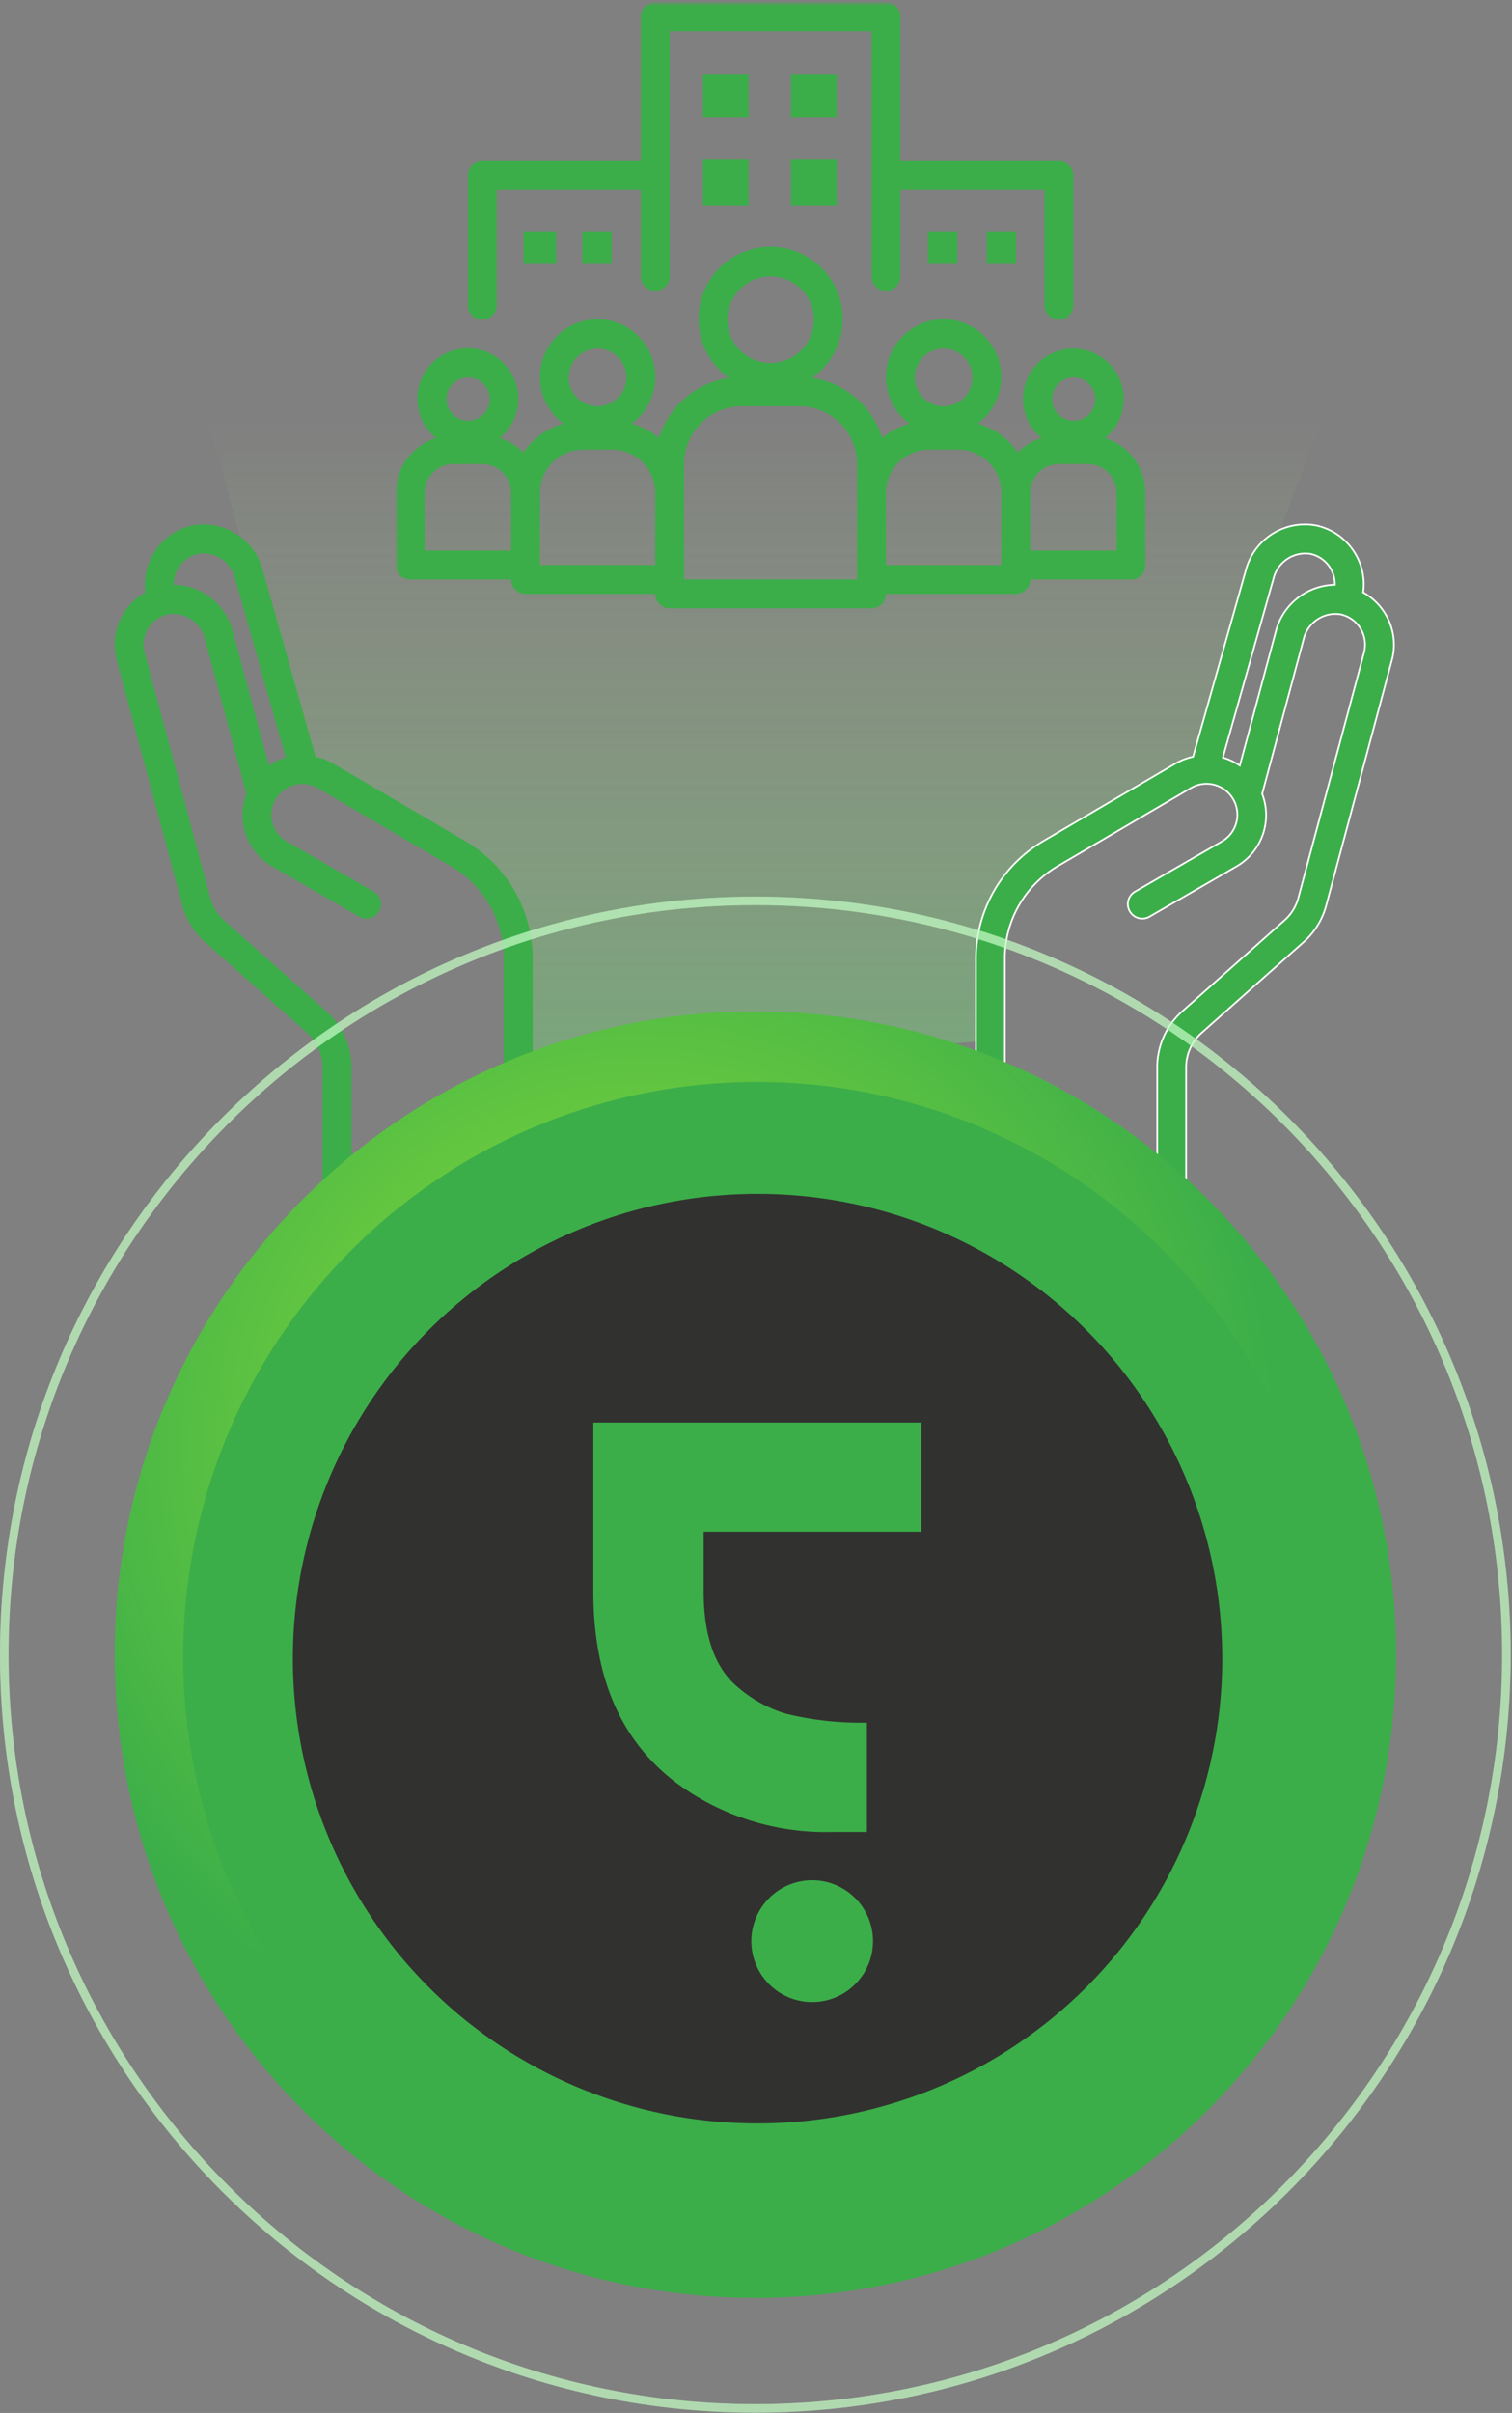
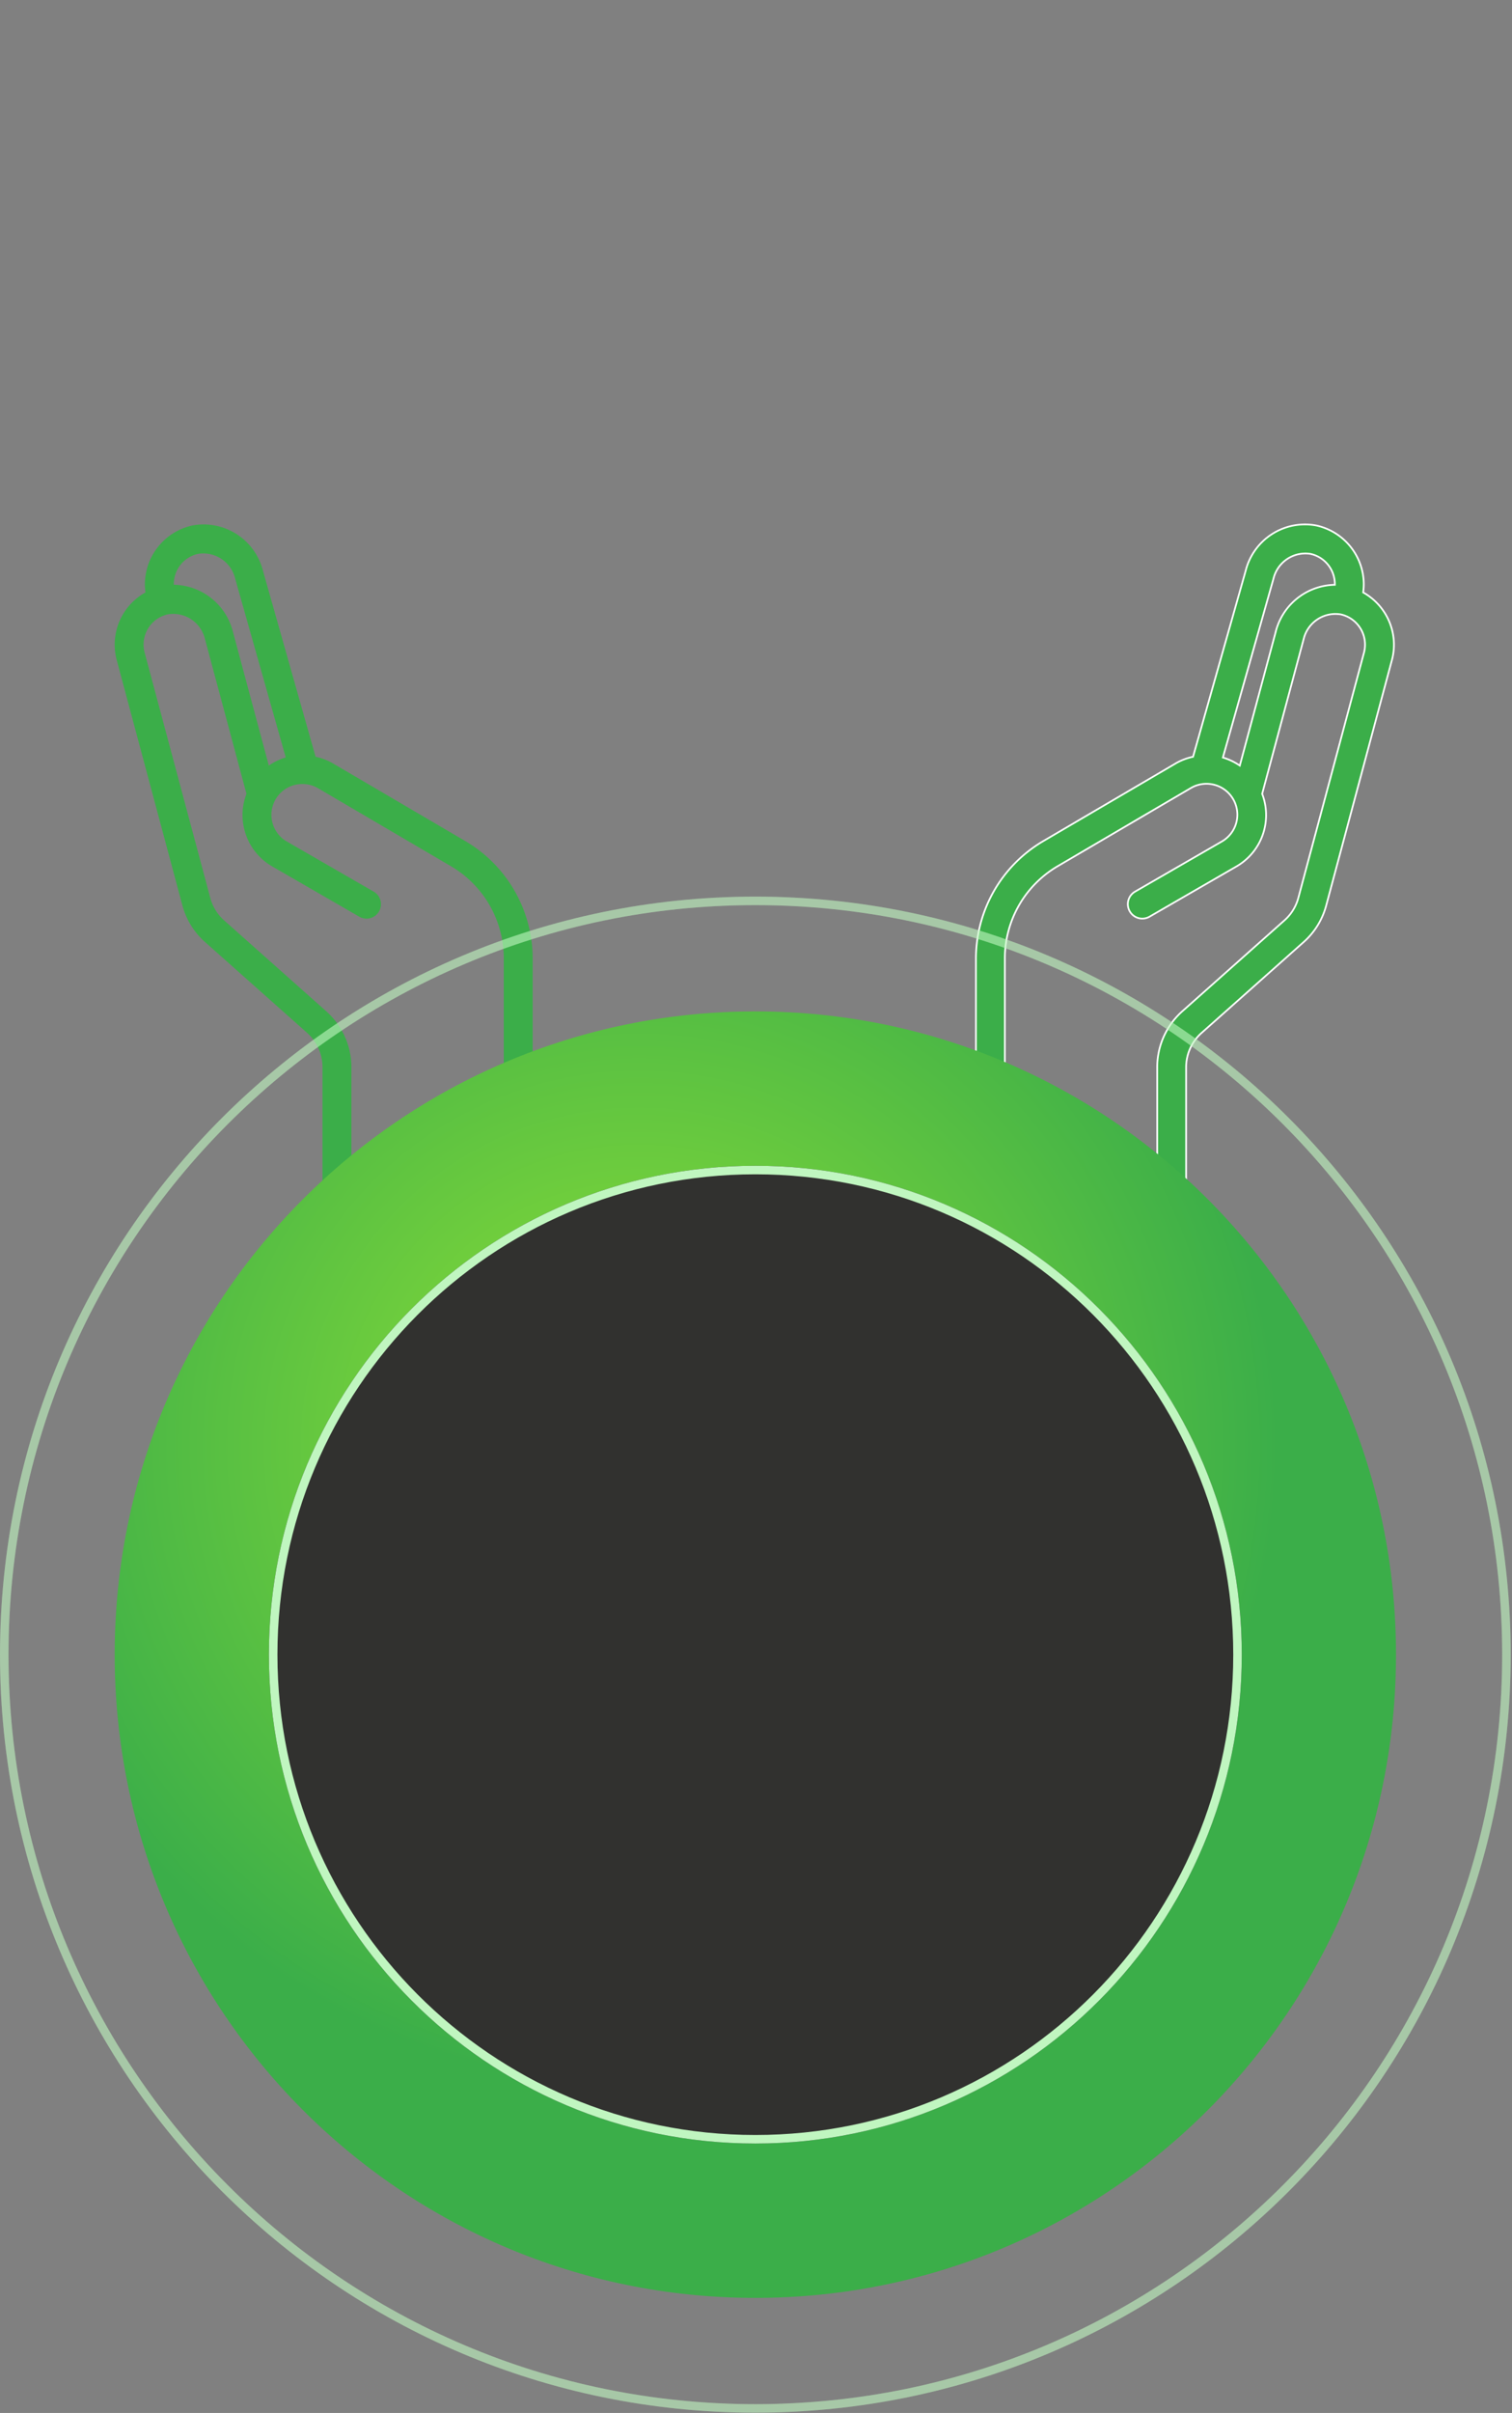
<svg xmlns="http://www.w3.org/2000/svg" width="355" height="566" fill="none">
  <rect width="100%" height="100%" fill="#808080" stroke="none" />
-   <path fill="url(#a)" d="m311.118 96.813-13.484 34.921-12.1 40.1-4.84 8.989-43.217 25.585-4.84 21.435v16.251l-110.289 8.3v-22.82l-5.186-19.016-15.9-14.866-28-14.867s-6.569-13.483-6.223-14.521-18.67-69.492-18.67-69.492z" />
  <path fill="#3BAE49" stroke="#fff" stroke-width=".4" d="M275.091 280.128a3.4 3.4 0 0 1-3.393-3.389v-26.384a17.6 17.6 0 0 1 5.906-13.154l23.973-21.316a10.75 10.75 0 0 0 3.257-5.269l15.424-57.567a7.27 7.27 0 0 0-5.525-8.943h-.009a7.68 7.68 0 0 0-8.639 5.789l-9.732 36.269-.011.052.018.047a13.91 13.91 0 0 1-6.118 17.014l-20.319 11.732-.043.025a3.4 3.4 0 0 1-5.048-2.531 3.38 3.38 0 0 1 .689-2.506 3.4 3.4 0 0 1 1.003-.866l20.327-11.733.08-.046a7.25 7.25 0 0 0 3.582-6.319 7.25 7.25 0 0 0-3.696-6.254 7.248 7.248 0 0 0-7.214.071l-31.33 18.366a25.08 25.08 0 0 0-12.345 21.544v44.039a3.393 3.393 0 0 1-6.786 0v-44.035a32.008 32.008 0 0 1 15.7-27.406l31.347-18.373c1.2-.67 2.492-1.158 3.836-1.45l.089-.018 12.354-43.627a14.355 14.355 0 0 1 16.574-10.628 14.16 14.16 0 0 1 11.152 13.714 14.5 14.5 0 0 1-.126 1.886l-.015.1.089.054a14.1 14.1 0 0 1 5.197 5.114 14.1 14.1 0 0 1 1.943 7.028 13.8 13.8 0 0 1-.474 3.651l-15.422 57.56a17.53 17.53 0 0 1-5.294 8.6l-23.981 21.322a10.78 10.78 0 0 0-3.624 8.063v26.384a3.403 3.403 0 0 1-3.396 3.39Zm31.4-150.3a7.72 7.72 0 0 0-7.484 5.875l-11.888 41.99.141.043a14 14 0 0 1 3.654 1.732l.178.118 8.45-31.443v-.027a14.6 14.6 0 0 1 13.715-10.937h.148v-.2a7.27 7.27 0 0 0-5.74-7.06h-.009a8 8 0 0 0-1.161-.092z" />
  <path fill="#3BAE49" d="M79.116 280.13a3.4 3.4 0 0 1-3.393-3.39v-26.384a10.82 10.82 0 0 0-3.624-8.087l-23.98-21.314a17.54 17.54 0 0 1-5.3-8.583l-15.422-57.568a13.99 13.99 0 0 1 6.666-15.786l.09-.052-.013-.1a14.5 14.5 0 0 1-.123-1.886 14.166 14.166 0 0 1 11.135-13.716 14.38 14.38 0 0 1 16.6 10.664l12.341 43.584.09.018c1.334.29 2.62.776 3.813 1.44l31.371 18.39a32 32 0 0 1 15.7 27.4v44.038a3.392 3.392 0 1 1-6.786 0v-44.036a25.05 25.05 0 0 0-12.354-21.544L74.582 184.84a7.2 7.2 0 0 0-3.144-.92h-.03a7.225 7.225 0 0 0-7.548 5.818 7.2 7.2 0 0 0 .118 3.285 7.17 7.17 0 0 0 3.381 4.377l20.324 11.718.043.022a3.39 3.39 0 0 1 1.687 3.406 3.39 3.39 0 0 1-2.532 2.834 3.402 3.402 0 0 1-2.59-.389l-20.328-11.728a13.91 13.91 0 0 1-6.115-17.018l.018-.047-9.748-36.32a7.66 7.66 0 0 0-8.635-5.786h-.023a7.261 7.261 0 0 0-5.512 8.947l15.425 57.591a10.8 10.8 0 0 0 3.261 5.276l23.972 21.312a17.62 17.62 0 0 1 5.906 13.138v26.384a3.4 3.4 0 0 1-3.396 3.39m-31.38-150.312q-.594 0-1.18.09h-.01a7.245 7.245 0 0 0-5.737 7.066v.194h.151a14.57 14.57 0 0 1 13.71 10.96l8.444 31.448.178-.12a14 14 0 0 1 3.654-1.736l.142-.043-11.867-41.936a7.7 7.7 0 0 0-7.485-5.923" />
  <mask id="b" width="177" height="144" x="93" y="0" maskUnits="userSpaceOnUse" style="mask-type:luminance">
-     <path fill="#fff" d="M269.187.661H93.06v142.434h176.127z" />
-   </mask>
+     </mask>
  <g fill="#3BAE49" mask="url(#b)">
-     <path d="M211.398 3.909a3.39 3.39 0 0 0-3.385-3.385h-54.162a3.39 3.39 0 0 0-3.385 3.385V37.76H113.23a3.39 3.39 0 0 0-3.385 3.385v30.466a3.384 3.384 0 1 0 6.77 0V44.53h33.851v20.311a3.384 3.384 0 1 0 6.77 0V7.294h47.391v57.547a3.384 3.384 0 1 0 6.77 0V44.53h33.848v27.081a3.384 3.384 0 1 0 6.77 0V41.145a3.39 3.39 0 0 0-3.385-3.385h-37.232z" />
    <path d="M252.02 81.767a11.813 11.813 0 0 0-7.447 20.988 13.54 13.54 0 0 0-5.619 3.385 16.93 16.93 0 0 0-9.411-6.77 13.542 13.542 0 1 0-15.978 0 17.2 17.2 0 0 0-6.432 3.385 20.31 20.31 0 0 0-16.452-14.117 16.923 16.923 0 0 0 .247-27.491 16.922 16.922 0 0 0-26.131 8.542 16.925 16.925 0 0 0 6.384 18.949 20.31 20.31 0 0 0-16.449 14.116 17.2 17.2 0 0 0-6.432-3.385 13.542 13.542 0 1 0-15.978 0 16.93 16.93 0 0 0-9.411 6.77 13.54 13.54 0 0 0-5.619-3.385 11.85 11.85 0 0 0 3.722-13.163 11.84 11.84 0 0 0-11.169-7.898 11.85 11.85 0 0 0-11.4 15.071 11.85 11.85 0 0 0 3.953 5.99 13.54 13.54 0 0 0-9.478 12.863v16.926a3.39 3.39 0 0 0 3.385 3.39h23.7c0 .898.357 1.759.992 2.393a3.38 3.38 0 0 0 2.393.992h30.462c0 .898.357 1.759.992 2.393a3.38 3.38 0 0 0 2.393.992h47.391a3.383 3.383 0 0 0 3.385-3.385h30.466a3.383 3.383 0 0 0 3.385-3.385h23.7a3.383 3.383 0 0 0 3.385-3.385v-16.931a13.54 13.54 0 0 0-9.478-12.863 11.82 11.82 0 0 0 3.688-13.126 11.81 11.81 0 0 0-11.139-7.861m-142.175 6.766a5.079 5.079 0 1 1 0 10.157 5.079 5.079 0 0 1 0-10.157m10.156 40.625H99.69v-13.541a6.76 6.76 0 0 1 1.982-4.788 6.78 6.78 0 0 1 4.788-1.982h6.77a6.77 6.77 0 0 1 6.255 4.179c.34.821.515 1.702.515 2.591zm20.31-47.391a6.769 6.769 0 0 1 4.787 11.557 6.77 6.77 0 1 1-4.787-11.557m13.541 50.776h-27.081v-16.926c0-2.693 1.07-5.276 2.974-7.181a10.16 10.16 0 0 1 7.181-2.974h6.77c1.334 0 2.654.262 3.886.773a10.14 10.14 0 0 1 5.497 5.496c.51 1.232.773 2.552.773 3.886zm16.925-57.547a10.153 10.153 0 0 1 12.137-9.959 10.157 10.157 0 0 1 7.4 13.846 10.157 10.157 0 0 1-16.563 3.294 10.15 10.15 0 0 1-2.974-7.181m30.466 60.937H160.62v-27.086a13.54 13.54 0 0 1 13.54-13.54h13.54a13.54 13.54 0 0 1 13.54 13.54zm20.311-54.161a6.769 6.769 0 0 1 4.787 11.557 6.77 6.77 0 1 1-4.787-11.557m13.54 50.776h-27.081v-16.931c0-2.693 1.07-5.276 2.974-7.181a10.16 10.16 0 0 1 7.181-2.974h6.77c2.693 0 5.276 1.07 7.181 2.974a10.16 10.16 0 0 1 2.974 7.181zm16.926-44.015a5.079 5.079 0 1 1 0 10.157 5.079 5.079 0 0 1 0-10.157m10.155 27.081v13.54h-20.311v-13.537a6.77 6.77 0 0 1 4.179-6.255 6.8 6.8 0 0 1 2.591-.515h6.77a6.77 6.77 0 0 1 6.255 4.179c.34.821.515 1.702.515 2.591M175.763 17.508h-10.721v9.955h10.721zM196.439 17.508h-10.721v9.955h10.721zM175.763 37.418h-10.721V48.14h10.721zM196.439 37.418h-10.721V48.14h10.721zM224.773 54.265h-6.892v7.658h6.892zM238.557 54.265h-6.892v7.658h6.892zM130.583 54.265h-7.658v7.658h7.658zM143.601 54.265h-6.892v7.658h6.892z" />
  </g>
  <path fill="url(#c)" d="M177.346 539.012c83.074 0 150.419-67.553 150.419-150.884S260.42 237.244 177.346 237.244s-150.42 67.553-150.42 150.884 67.346 150.884 150.42 150.884" />
  <path fill="#31312F" d="M177.346 502.8c63.074 0 114.207-51.34 114.207-114.672S240.42 273.456 177.346 273.456c-63.075 0-114.207 51.34-114.207 114.672S114.27 502.8 177.346 502.8" />
  <path stroke="#C0F6C0" stroke-width="2" d="M177.346 501.8c62.522 0 113.207-50.893 113.207-113.672s-50.685-113.672-113.207-113.672c-62.523 0-113.207 50.893-113.207 113.672S114.823 501.8 177.346 501.8Z" />
-   <path stroke="#C0F6C0" stroke-width="2" d="M177.346 564.937c97.393 0 176.346-79.161 176.346-176.81s-78.953-176.81-176.346-176.81S1 290.478 1 388.127s78.953 176.81 176.346 176.81Z" opacity=".37" />
-   <path fill="#3BAE49" fill-rule="evenodd" d="M177.693 280.045a109.018 109.018 0 0 0 .172 218.038 109.018 109.018 0 0 0 .171-218.038zm0 243.291A134.775 134.775 0 0 1 46.991 421.095a134.77 134.77 0 0 1 154.25-165.245 134.775 134.775 0 0 1 110.984 123.365 134.77 134.77 0 0 1-71.234 128.376 134.8 134.8 0 0 1-63.298 15.745m27.28-68a14.28 14.28 0 0 1-11.495 14.008 14.284 14.284 0 0 1-16.465-18.145 14.285 14.285 0 0 1 27.96 4.137m11.346-96.042v-25.616h-77.01v39.667c0 21.087 7.109 36.359 21.156 46.055a59.1 59.1 0 0 0 35.2 10.326h7.876v-25.643a73.7 73.7 0 0 1-19.118-2.129 31.1 31.1 0 0 1-11.242-6.239c-5.392-4.522-7.979-12.055-7.979-22.587v-13.834z" clip-rule="evenodd" />
  <path stroke="#C0F6C0" stroke-width="2" d="M177.346 564.937c97.393 0 176.346-79.161 176.346-176.81s-78.953-176.81-176.346-176.81S1 290.478 1 388.127s78.953 176.81 176.346 176.81Z" opacity=".37" />
  <path stroke="#C0F6C0" stroke-width="2" d="M177.346 564.937c97.393 0 176.346-79.161 176.346-176.81s-78.953-176.81-176.346-176.81S1 290.478 1 388.127s78.953 176.81 176.346 176.81Z" opacity=".37" />
  <defs>
    <radialGradient id="c" cx="0" cy="0" r="1" gradientTransform="matrix(150.419 0 0 150.884 149.97 338.94)" gradientUnits="userSpaceOnUse">
      <stop stop-color="#91E235" />
      <stop offset="1" stop-color="#3BAE49" />
    </radialGradient>
    <linearGradient id="a" x1="179.744" x2="179.744" y1="96.811" y2="289.111" gradientUnits="userSpaceOnUse">
      <stop stop-color="#C0F393" stop-opacity="0" />
      <stop offset="1" stop-color="#5BE26D" stop-opacity=".471" />
    </linearGradient>
  </defs>
</svg>